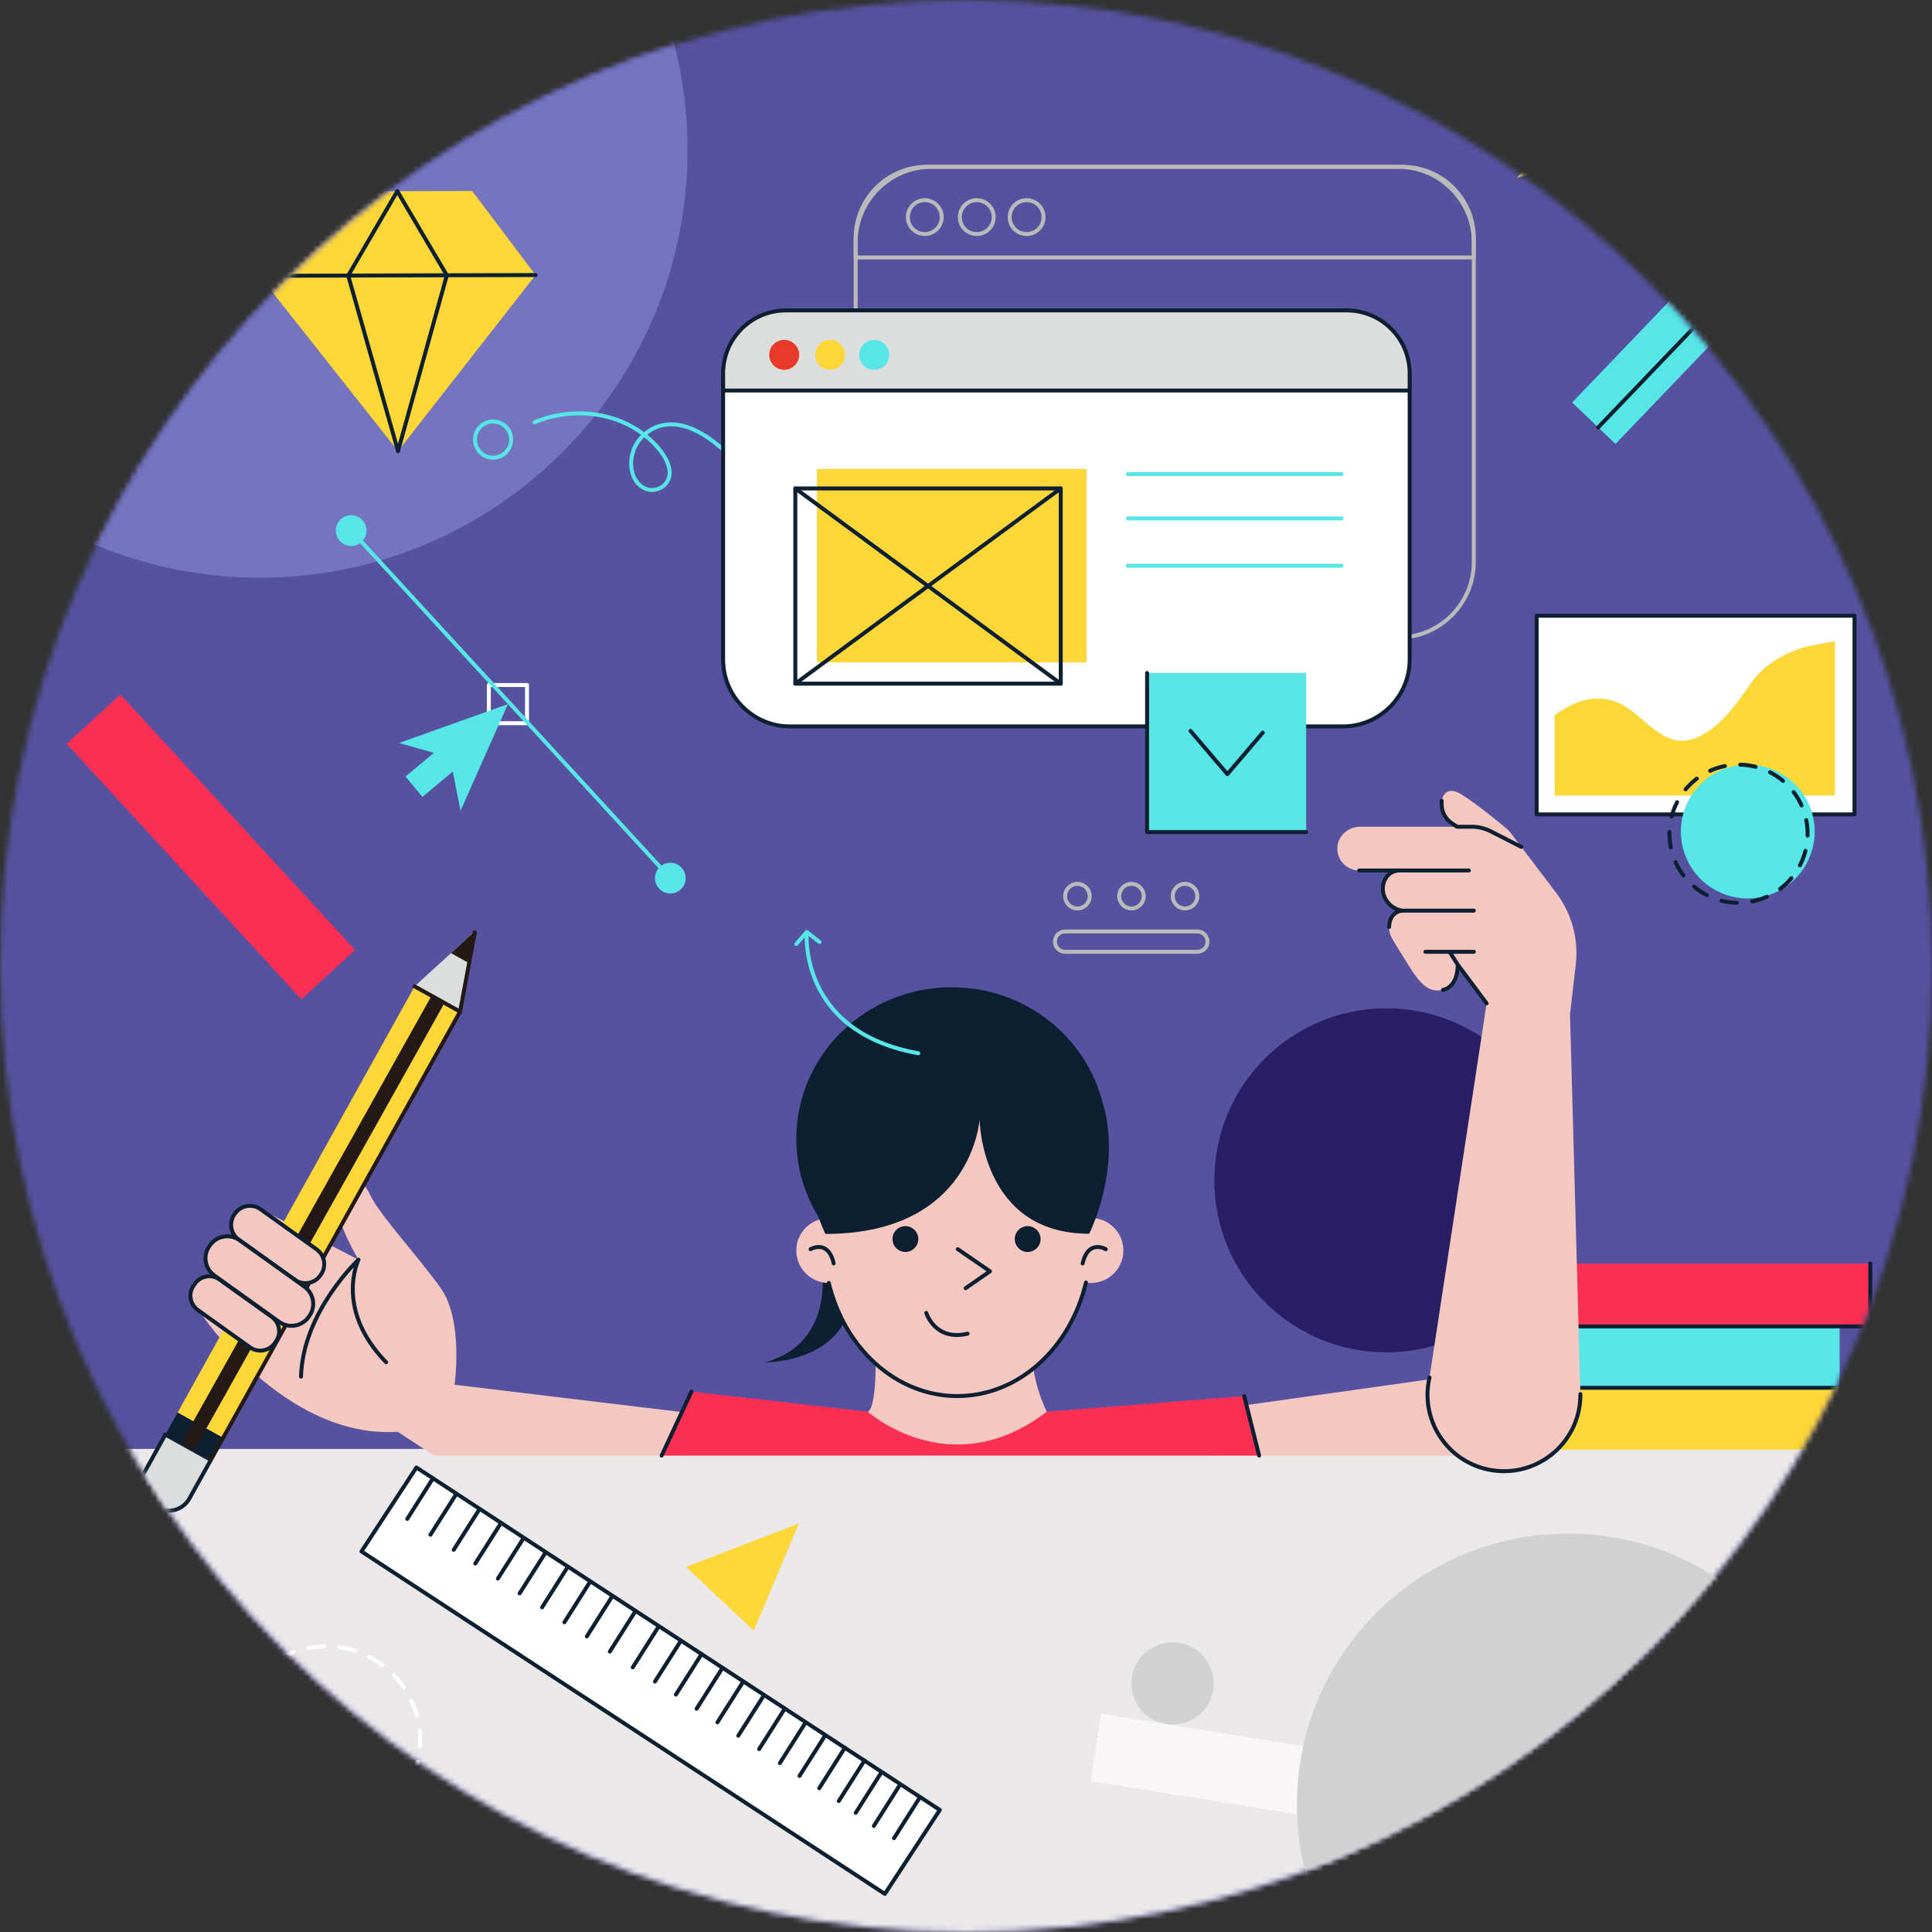
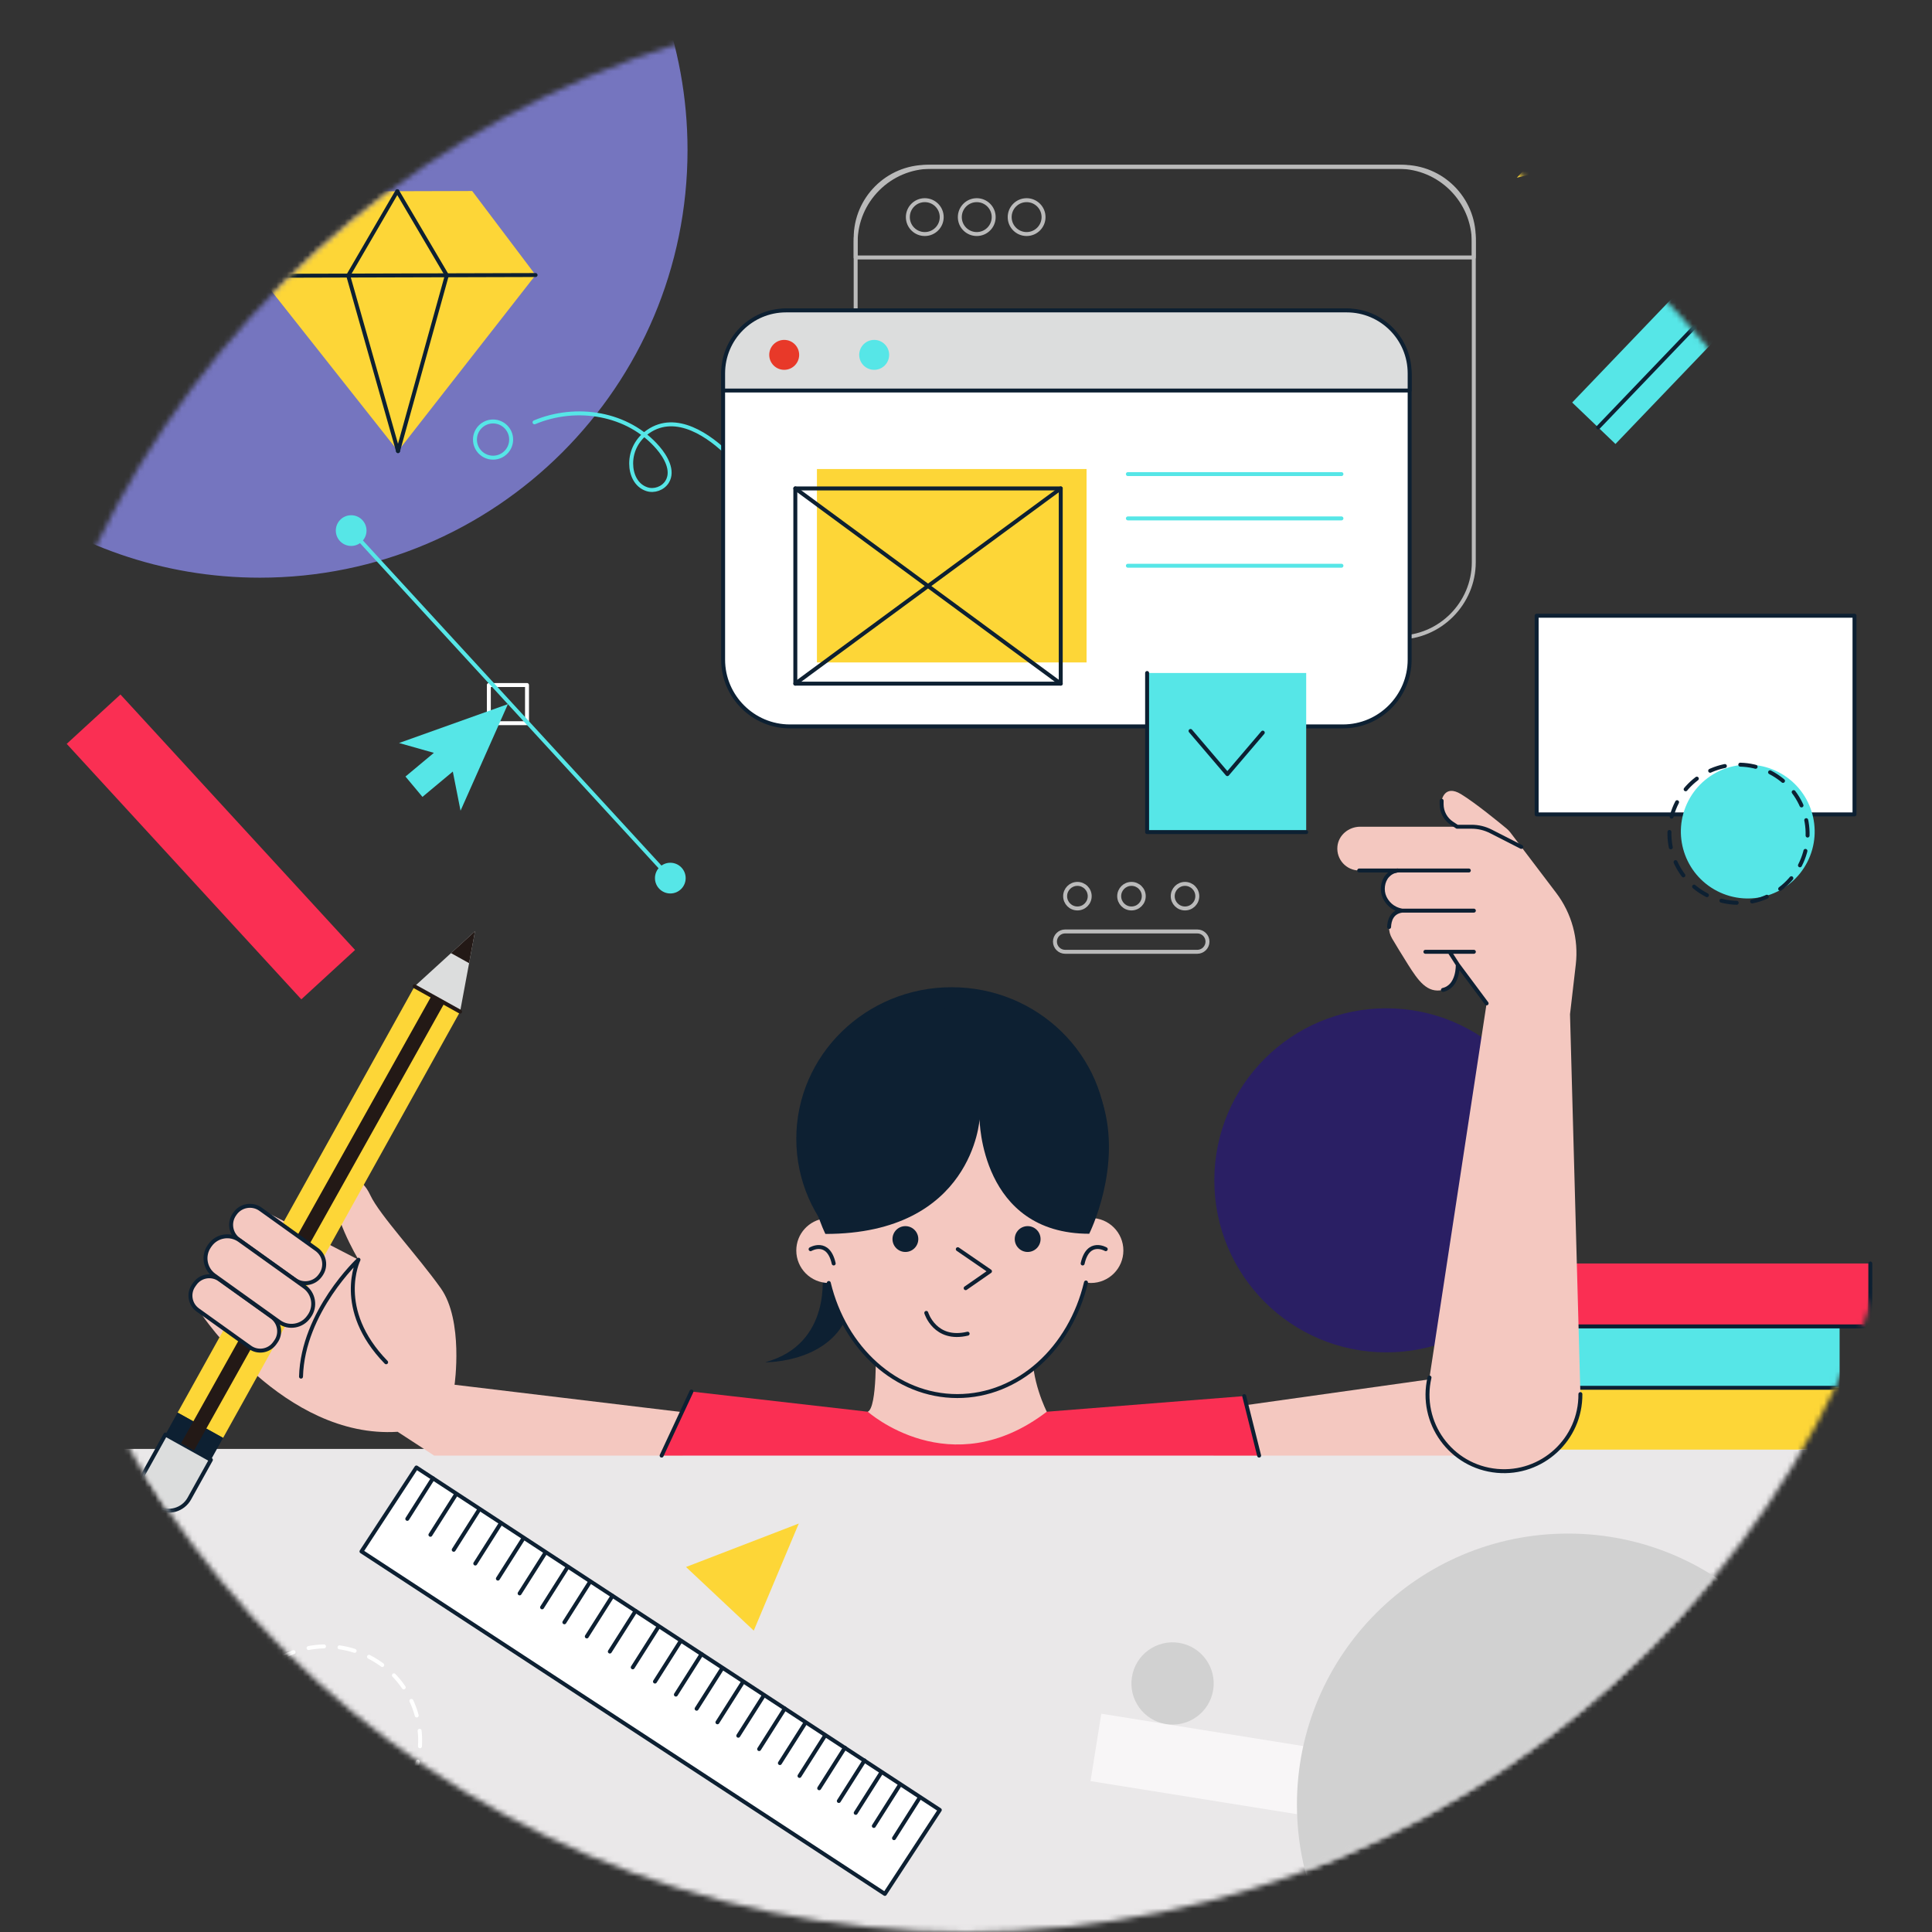
<svg xmlns="http://www.w3.org/2000/svg" xmlns:xlink="http://www.w3.org/1999/xlink" width="367" height="367" viewBox="0 0 367 367">
  <rect x="0" y="0" width="367" height="367" fill="#333333" stroke="none" />
  <defs>
    <path id="2.6.4-設計開發-圓-a" d="M0.019,183.5 C0.019,284.843 82.174,366.999 183.518,366.999 L183.518,366.999 C284.862,366.999 367.017,284.843 367.017,183.5 L367.017,183.5 C367.017,82.156 284.862,0.001 183.518,0.001 L183.518,0.001 C82.174,0.001 0.019,82.156 0.019,183.5 L0.019,183.5 Z" />
  </defs>
  <g fill="none" fill-rule="evenodd">
    <mask id="2.6.4-設計開發-圓-b" fill="#fff">
      <use xlink:href="#2.6.4-設計開發-圓-a" />
    </mask>
-     <polygon fill="#5652A0" points=".036 367 367.036 367 367.036 0 .036 0" mask="url(#2.6.4-設計開發-圓-b)" />
    <polygon fill="#EAE8E9" points=".036 367 367.036 367 367.036 275.235 .036 275.235" mask="url(#2.6.4-設計開發-圓-b)" />
    <path fill="#7575BF" d="M0,0 L125.457,0 C128.779,8.867 130.601,18.468 130.601,28.495 C130.601,73.363 94.228,109.736 49.36,109.736 C30.792,109.736 13.682,103.502 0,93.02 L0,0 Z" mask="url(#2.6.4-設計開發-圓-b)" />
    <path fill="#2A1F64" d="M296.031,224.215 C296.031,242.264 281.4,256.895 263.351,256.895 C245.302,256.895 230.671,242.264 230.671,224.215 C230.671,206.166 245.302,191.535 263.351,191.535 C281.4,191.535 296.031,206.166 296.031,224.215" mask="url(#2.6.4-設計開發-圓-b)" />
    <path stroke="#56E6E7" stroke-linecap="round" stroke-linejoin="round" stroke-width=".75" d="M101.536,80.221 C109.464,76.894 119.305,78.436 124.998,85.063 C126.372,86.662 128.052,89.392 126.719,91.53 C125.936,92.785 124.27,93.383 122.874,92.922 C120.803,92.238 119.898,90.1 119.896,88.055 C119.893,85.604 121.096,83.382 123.112,81.988 C128.451,78.297 134.8,82.751 138.596,86.587 C138.803,86.797 139.008,87.009 139.209,87.225" mask="url(#2.6.4-設計開發-圓-b)" />
    <polygon fill="#FA2F53" points="282.083 251.963 355.281 251.963 355.281 240.01 282.083 240.01" mask="url(#2.6.4-設計開發-圓-b)" />
    <polygon fill="#56E6E7" points="276.251 263.624 349.449 263.624 349.449 251.671 276.251 251.671" mask="url(#2.6.4-設計開發-圓-b)" />
    <polygon fill="#FDD637" points="283.321 275.367 356.519 275.367 356.519 263.414 283.321 263.414" mask="url(#2.6.4-設計開發-圓-b)" />
    <polyline stroke="#0D2032" stroke-linecap="round" stroke-linejoin="round" stroke-width=".75" points="355.281 240.01 355.281 251.963 282.083 251.963" mask="url(#2.6.4-設計開發-圓-b)" />
    <path stroke="#0D2032" stroke-linecap="round" stroke-linejoin="round" stroke-width=".75" d="M276.251,263.624 L356.519,263.624" mask="url(#2.6.4-設計開發-圓-b)" />
    <path stroke="#BABABA" stroke-linecap="round" stroke-linejoin="round" stroke-width=".75" d="M265.618,121.115 L176.881,121.115 C168.994,121.115 162.54,114.662 162.54,106.773 L162.54,46.026 C162.54,38.139 168.994,31.686 176.881,31.686 L265.618,31.686 C273.505,31.686 279.959,38.139 279.959,46.026 L279.959,106.773 C279.959,114.662 273.505,121.115 265.618,121.115 Z" mask="url(#2.6.4-設計開發-圓-b)" />
    <path stroke="#BABABA" stroke-linecap="round" stroke-linejoin="round" stroke-width=".75" d="M266.43,31.686 L176.067,31.686 C168.596,31.686 162.54,37.742 162.54,45.214 L162.54,48.907 L279.958,48.907 L279.958,45.214 C279.958,37.742 273.901,31.686 266.43,31.686 Z" mask="url(#2.6.4-設計開發-圓-b)" />
    <path stroke="#BABABA" stroke-linecap="round" stroke-linejoin="round" stroke-width=".75" d="M178.887 41.241C178.887 43.018 177.447 44.458 175.67 44.458 173.893 44.458 172.453 43.018 172.453 41.241 172.453 39.464 173.893 38.024 175.67 38.024 177.447 38.024 178.887 39.464 178.887 41.241zM188.76 41.241C188.76 43.018 187.32 44.458 185.543 44.458 183.766 44.458 182.326 43.018 182.326 41.241 182.326 39.464 183.766 38.024 185.543 38.024 187.32 38.024 188.76 39.464 188.76 41.241zM198.231 41.241C198.231 43.018 196.791 44.458 195.014 44.458 193.237 44.458 191.797 43.018 191.797 41.241 191.797 39.464 193.237 38.024 195.014 38.024 196.791 38.024 198.231 39.464 198.231 41.241z" mask="url(#2.6.4-設計開發-圓-b)" />
    <path fill="#FFF" d="M255.103,137.988 L150.035,137.988 C143.066,137.988 137.363,132.286 137.363,125.316 L137.363,71.637 C137.363,64.668 143.066,58.965 150.035,58.965 L255.103,58.965 C262.073,58.965 267.775,64.668 267.775,71.637 L267.775,125.316 C267.775,132.286 262.073,137.988 255.103,137.988" mask="url(#2.6.4-設計開發-圓-b)" />
    <path stroke="#0D2032" stroke-linecap="round" stroke-linejoin="round" stroke-width=".75" d="M255.103,137.988 L150.035,137.988 C143.066,137.988 137.363,132.286 137.363,125.316 L137.363,71.637 C137.363,64.668 143.066,58.965 150.035,58.965 L255.103,58.965 C262.073,58.965 267.775,64.668 267.775,71.637 L267.775,125.316 C267.775,132.286 262.073,137.988 255.103,137.988 Z" mask="url(#2.6.4-設計開發-圓-b)" />
    <path fill="#DCDDDD" d="M255.821,58.965 L149.317,58.965 C142.715,58.965 137.363,64.317 137.363,70.919 L137.363,74.183 L267.775,74.183 L267.775,70.919 C267.775,64.317 262.423,58.965 255.821,58.965" mask="url(#2.6.4-設計開發-圓-b)" />
    <path stroke="#0D2032" stroke-linecap="round" stroke-linejoin="round" stroke-width=".75" d="M255.821,58.965 L149.317,58.965 C142.715,58.965 137.363,64.317 137.363,70.919 L137.363,74.183 L267.775,74.183 L267.775,70.919 C267.775,64.317 262.423,58.965 255.821,58.965 Z" mask="url(#2.6.4-設計開發-圓-b)" />
    <path fill="#E83929" d="M151.808,67.409 C151.808,68.979 150.535,70.252 148.965,70.252 C147.395,70.252 146.123,68.979 146.123,67.409 C146.123,65.839 147.395,64.566 148.965,64.566 C150.535,64.566 151.808,65.839 151.808,67.409" mask="url(#2.6.4-設計開發-圓-b)" />
-     <path fill="#FDD637" d="M160.532,67.409 C160.532,68.979 159.259,70.252 157.689,70.252 C156.119,70.252 154.847,68.979 154.847,67.409 C154.847,65.839 156.119,64.566 157.689,64.566 C159.259,64.566 160.532,65.839 160.532,67.409" mask="url(#2.6.4-設計開發-圓-b)" />
    <path fill="#56E6E7" d="M168.901,67.409 C168.901,68.979 167.628,70.252 166.058,70.252 C164.488,70.252 163.216,68.979 163.216,67.409 C163.216,65.839 164.488,64.566 166.058,64.566 C167.628,64.566 168.901,65.839 168.901,67.409" mask="url(#2.6.4-設計開發-圓-b)" />
    <polygon fill="#FDD637" points="155.182 125.835 206.402 125.835 206.402 89.096 155.182 89.096" mask="url(#2.6.4-設計開發-圓-b)" />
    <polygon stroke="#0D2032" stroke-linecap="round" stroke-linejoin="round" stroke-width=".75" points="151.079 129.863 201.496 129.863 201.496 92.78 151.079 92.78" mask="url(#2.6.4-設計開發-圓-b)" />
    <path stroke="#0D2032" stroke-linecap="round" stroke-linejoin="round" stroke-width=".75" d="M151.079 129.863L201.496 92.78M201.496 129.863L151.079 92.78" mask="url(#2.6.4-設計開發-圓-b)" />
    <path stroke="#56E6E7" stroke-linecap="round" stroke-linejoin="round" stroke-width=".75" d="M214.253 90.057L254.817 90.057M214.253 98.476L254.817 98.476M214.253 107.466L254.817 107.466" mask="url(#2.6.4-設計開發-圓-b)" />
    <polygon fill="#F4C8C0" points="232.515 267.503 275.182 261.503 292.627 276.503 230.515 276.503" mask="url(#2.6.4-設計開發-圓-b)" />
    <path fill="#F4C8C0" d="M134.515,268.836 L86.348,263.044 C86.348,263.044 88.098,250.858 83.723,244.701 C79.348,238.544 72.098,230.794 70.348,227.044 C68.598,223.294 65.848,222.919 64.098,226.294 C62.348,229.669 68.098,239.294 68.098,239.294 L49.473,229.669 L38.161,249.482 C38.161,249.482 53.973,273.357 75.536,271.982 L82.473,276.503 L129.661,276.503 L134.515,268.836 Z" mask="url(#2.6.4-設計開發-圓-b)" />
    <path stroke="#0D2032" stroke-linecap="round" stroke-linejoin="round" stroke-width=".75" d="M73.348,258.776 C63.473,248.632 68.098,239.295 68.098,239.295 C68.098,239.295 57.515,249.17 57.181,261.503" mask="url(#2.6.4-設計開發-圓-b)" />
    <polygon fill="#FDD637" points="33.738 268.336 42.378 273.139 87.397 192.171 78.757 187.367" mask="url(#2.6.4-設計開發-圓-b)" />
    <polygon fill="#0D2032" points="31.419 272.507 40.059 277.31 42.378 273.139 33.738 268.336" mask="url(#2.6.4-設計開發-圓-b)" />
    <path fill="#DCDDDD" d="M29.066,285.959 L29.874,286.408 C32.037,287.611 34.765,286.832 35.967,284.669 L40.059,277.31 L31.419,272.506 L27.327,279.866 C26.125,282.028 26.903,284.757 29.066,285.959" mask="url(#2.6.4-設計開發-圓-b)" />
    <path stroke="#0D2032" stroke-linecap="round" stroke-linejoin="round" stroke-width=".75" d="M29.066,285.959 L29.874,286.408 C32.037,287.611 34.765,286.832 35.967,284.669 L40.059,277.31 L31.419,272.506 L27.327,279.866 C26.125,282.028 26.903,284.757 29.066,285.959 Z" mask="url(#2.6.4-設計開發-圓-b)" />
    <polygon fill="#DCDDDD" points="87.397 192.17 90.239 176.887 78.757 187.366" mask="url(#2.6.4-設計開發-圓-b)" />
    <polygon fill="#231916" points="89.109 182.963 85.674 181.053 90.239 176.888" mask="url(#2.6.4-設計開發-圓-b)" />
-     <polyline stroke="#231916" stroke-linecap="round" stroke-linejoin="round" stroke-width=".75" points="40.059 277.31 87.397 192.17 90.201 177.091" mask="url(#2.6.4-設計開發-圓-b)" />
    <path stroke="#231916" stroke-linecap="round" stroke-linejoin="round" stroke-width=".75" d="M78.757,187.366 L87.397,192.17" mask="url(#2.6.4-設計開發-圓-b)" />
    <polygon fill="#231916" points="84.435 190.523 36.861 275.532 34.397 274.162 81.975 189.155" mask="url(#2.6.4-設計開發-圓-b)" />
    <polygon fill="#FA2F53" points="125.681 276.503 131.349 264.336 164.849 268.17 198.849 268.17 236.349 265.197 239.181 276.503" mask="url(#2.6.4-設計開發-圓-b)" />
    <path fill="#F4C8C0" d="M166.348,256.003 C166.348,256.003 166.681,267.336 164.848,268.17 C164.848,268.17 180.515,282.17 198.848,268.17 C198.848,268.17 195.681,262.003 196.181,256.003 L166.348,256.003 Z" mask="url(#2.6.4-設計開發-圓-b)" />
    <path fill="#0D2032" d="M156.174,241.701 C156.174,241.701 158.177,255.318 145.338,258.775 C145.338,258.775 158.918,259.022 161.634,247.911 C164.35,236.8 156.174,241.701 156.174,241.701" mask="url(#2.6.4-設計開發-圓-b)" />
    <path fill="#0D2032" d="M210.289,216.329 C210.289,232.234 197.076,245.127 180.776,245.127 C164.476,245.127 151.263,232.234 151.263,216.329 C151.263,200.424 164.476,187.531 180.776,187.531 C197.076,187.531 210.289,200.424 210.289,216.329" mask="url(#2.6.4-設計開發-圓-b)" />
    <polygon fill="#FFF" points="178.523 343.817 79.103 278.762 68.667 294.71 168.087 359.765" mask="url(#2.6.4-設計開發-圓-b)" />
    <polygon stroke="#0D2032" stroke-linecap="round" stroke-linejoin="round" stroke-width=".75" points="178.523 343.817 79.103 278.762 68.667 294.71 168.087 359.765" mask="url(#2.6.4-設計開發-圓-b)" />
    <path stroke="#0D2032" stroke-linecap="round" stroke-linejoin="round" stroke-width=".75" d="M77.368 288.518L82.249 280.82M81.763 291.545L86.644 283.847M86.188 294.395L91.069 286.697M90.284 297.005L95.165 289.307M94.579 299.87L99.46 292.172M98.708 302.679L103.589 294.981M102.974 305.329L107.855 297.632M107.208 308.168L112.089 300.469M111.467 310.857L116.348 303.159M115.843 313.727L120.724 306.029M120.196 316.727L125.077 309.029M124.419 319.427L129.3 311.729M128.391 321.903L133.272 314.205M132.329 324.586L137.21 316.888M136.283 327.167L141.164 319.469M140.243 329.717L145.124 322.019M144.206 332.251L149.087 324.553M148.147 334.912L153.028 327.214M151.872 337.354L156.753 329.656M155.615 339.692L160.496 331.994M159.343 342.114L164.224 334.416M162.552 344.368L167.433 336.67M165.992 346.856L170.873 339.158M169.825 349.175L174.706 341.477" mask="url(#2.6.4-設計開發-圓-b)" />
    <polygon stroke="#FFF" stroke-linecap="round" stroke-linejoin="round" stroke-width=".75" points="92.859 137.376 100.109 137.376 100.109 130.126 92.859 130.126" mask="url(#2.6.4-設計開發-圓-b)" />
    <path fill="#56E6E7" d="M124.416 166.806C124.416 168.417 125.722 169.723 127.333 169.723 128.943 169.723 130.249 168.417 130.249 166.806 130.249 165.195 128.943 163.889 127.333 163.889 125.722 163.889 124.416 165.195 124.416 166.806M63.79 100.789C63.79 102.4 65.096 103.706 66.707 103.706 68.317 103.706 69.623 102.4 69.623 100.789 69.623 99.178 68.317 97.872 66.707 97.872 65.096 97.872 63.79 99.178 63.79 100.789" mask="url(#2.6.4-設計開發-圓-b)" />
    <path stroke="#56E6E7" stroke-linecap="round" stroke-linejoin="round" stroke-width=".75" d="M127.332,166.806 L66.65,100.727" mask="url(#2.6.4-設計開發-圓-b)" />
    <polygon fill="#56E6E7" points="75.804 141.141 96.484 133.751 87.484 154.001 86.016 146.565 80.248 151.375 77.024 147.51 82.42 143.01" mask="url(#2.6.4-設計開發-圓-b)" />
    <polygon fill="#FDD637" points="89.695 36.282 61.24 36.363 49.287 52.395 75.607 85.691 101.739 52.246" mask="url(#2.6.4-設計開發-圓-b)" />
    <polyline stroke="#0D2032" stroke-linecap="round" stroke-linejoin="round" stroke-width=".75" points="75.464 36.322 66.144 52.347 75.607 85.691" mask="url(#2.6.4-設計開發-圓-b)" />
    <polyline stroke="#0D2032" stroke-linecap="round" stroke-linejoin="round" stroke-width=".75" points="75.471 36.322 84.881 52.294 75.607 85.691" mask="url(#2.6.4-設計開發-圓-b)" />
    <path stroke="#0D2032" stroke-linecap="round" stroke-linejoin="round" stroke-width=".75" d="M49.287,52.394 L101.739,52.246" mask="url(#2.6.4-設計開發-圓-b)" />
    <path fill="#F4C8C0" d="M207.222,231.368 C207.114,231.368 207.012,231.394 206.905,231.4 C205.063,217.272 194.565,206.43 181.851,206.43 C169.128,206.43 158.623,217.288 156.792,231.433 C153.69,231.759 151.263,234.352 151.263,237.541 C151.263,240.95 154.026,243.713 157.435,243.713 C160.418,256.097 170.206,265.195 181.851,265.195 C193.525,265.195 203.332,256.051 206.288,243.619 C206.595,243.666 206.902,243.713 207.222,243.713 C210.631,243.713 213.395,240.95 213.395,237.541 C213.395,234.132 210.631,231.368 207.222,231.368" mask="url(#2.6.4-設計開發-圓-b)" />
    <path stroke="#0D2032" stroke-linecap="round" stroke-linejoin="round" stroke-width=".75" d="M153.979 237.294C153.979 237.294 157.324 235.319 158.368 240.01M210.047 237.294C210.047 237.294 206.702 235.319 205.658 240.01" mask="url(#2.6.4-設計開發-圓-b)" />
    <path fill="#0D2032" d="M209.422,209.393 C205.584,197.047 171.435,189.64 171.435,189.64 C142.472,206.183 156.793,234.396 156.793,234.396 C184.791,234.396 186.078,212.603 186.078,212.603 C186.078,212.603 186.253,234.363 206.906,234.363 C206.906,234.363 213.26,221.738 209.422,209.393" mask="url(#2.6.4-設計開發-圓-b)" />
    <path fill="#0D2032" d="M174.44 235.368C174.44 236.722 173.343 237.821 171.988 237.821 170.632 237.821 169.535 236.722 169.535 235.368 169.535 234.012 170.632 232.915 171.988 232.915 173.343 232.915 174.44 234.012 174.44 235.368M197.666 235.368C197.666 236.722 196.568 237.821 195.213 237.821 193.858 237.821 192.76 236.722 192.76 235.368 192.76 234.012 193.858 232.915 195.213 232.915 196.568 232.915 197.666 234.012 197.666 235.368" mask="url(#2.6.4-設計開發-圓-b)" />
    <polyline stroke="#0D2032" stroke-linecap="round" stroke-linejoin="round" stroke-width=".75" points="181.941 237.294 188.054 241.492 183.435 244.701" mask="url(#2.6.4-設計開發-圓-b)" />
    <path stroke="#0D2032" stroke-linecap="round" stroke-linejoin="round" stroke-width=".75" d="M175.954,249.393 C175.954,249.393 177.593,254.825 183.81,253.344" mask="url(#2.6.4-設計開發-圓-b)" />
-     <path stroke="#56E6E7" stroke-linecap="round" stroke-linejoin="round" stroke-width=".75" d="M151.263 179.336L153.252 177.049C153.252 177.049 151.532 195.976 174.44 200.073M155.684 178.953L153.252 177.049" mask="url(#2.6.4-設計開發-圓-b)" />
    <path fill="#F4C8C0" d="M56.009,243.112 L45.343,235.479 C43.799,234.375 43.44,232.208 44.545,230.665 L44.666,230.495 C45.771,228.952 47.937,228.592 49.481,229.697 L60.147,237.33 C61.69,238.434 62.049,240.601 60.945,242.144 L60.823,242.314 C59.719,243.857 57.552,244.216 56.009,243.112" mask="url(#2.6.4-設計開發-圓-b)" />
    <path stroke="#0D2032" stroke-width=".75" d="M56.009,243.112 L45.343,235.479 C43.799,234.375 43.44,232.208 44.545,230.665 L44.666,230.495 C45.771,228.952 47.937,228.592 49.481,229.697 L60.147,237.33 C61.69,238.434 62.049,240.601 60.945,242.144 L60.823,242.314 C59.719,243.857 57.552,244.216 56.009,243.112 Z" mask="url(#2.6.4-設計開發-圓-b)" />
    <path fill="#F4C8C0" d="M47.492,255.94 L37.575,248.843 C36.074,247.769 35.724,245.662 36.799,244.161 L37.03,243.837 C38.104,242.336 40.211,241.987 41.712,243.061 L51.63,250.158 C53.131,251.232 53.48,253.339 52.406,254.84 L52.174,255.164 C51.1,256.665 48.993,257.014 47.492,255.94" mask="url(#2.6.4-設計開發-圓-b)" />
    <path stroke="#0D2032" stroke-width=".75" d="M47.492,255.94 L37.575,248.843 C36.074,247.769 35.724,245.662 36.799,244.161 L37.03,243.837 C38.104,242.336 40.211,241.987 41.712,243.061 L51.63,250.158 C53.131,251.232 53.48,253.339 52.406,254.84 L52.174,255.164 C51.1,256.665 48.993,257.014 47.492,255.94 Z" mask="url(#2.6.4-設計開發-圓-b)" />
    <path fill="#F4C8C0" d="M53.045,251.109 L40.702,242.276 C38.916,240.998 38.5,238.491 39.779,236.705 L39.919,236.508 C41.197,234.722 43.704,234.307 45.49,235.585 L57.833,244.418 C59.619,245.696 60.035,248.203 58.757,249.989 L58.616,250.186 C57.338,251.972 54.831,252.387 53.045,251.109" mask="url(#2.6.4-設計開發-圓-b)" />
    <path stroke="#0D2032" stroke-width=".75" d="M53.045,251.109 L40.702,242.276 C38.916,240.998 38.5,238.491 39.779,236.705 L39.919,236.508 C41.197,234.722 43.704,234.307 45.49,235.585 L57.833,244.418 C59.619,245.696 60.035,248.203 58.757,249.989 L58.616,250.186 C57.338,251.972 54.831,252.387 53.045,251.109 Z" mask="url(#2.6.4-設計開發-圓-b)" />
    <path stroke="#0D2032" stroke-linecap="round" stroke-linejoin="round" stroke-width=".75" d="M157.435,243.714 C160.418,256.098 170.206,265.195 181.851,265.195 C193.525,265.195 203.332,256.052 206.288,243.62" mask="url(#2.6.4-設計開發-圓-b)" />
    <polygon fill="#56E6E7" points="217.902 158.062 248.123 158.062 248.123 127.841 217.902 127.841" mask="url(#2.6.4-設計開發-圓-b)" />
    <polyline stroke="#0D2032" stroke-linecap="round" stroke-linejoin="round" stroke-width=".75" points="217.902 127.841 217.902 158.062 248.123 158.062" mask="url(#2.6.4-設計開發-圓-b)" />
    <polyline stroke="#0D2032" stroke-linecap="round" stroke-linejoin="round" stroke-width=".75" points="226.152 138.852 233.148 147.052 239.874 139.169" mask="url(#2.6.4-設計開發-圓-b)" />
    <polygon fill="#FFF" points="291.899 154.701 352.28 154.701 352.28 116.963 291.899 116.963" mask="url(#2.6.4-設計開發-圓-b)" />
    <polygon stroke="#0D2032" stroke-linecap="round" stroke-linejoin="round" stroke-width=".75" points="291.899 154.701 352.28 154.701 352.28 116.963 291.899 116.963" mask="url(#2.6.4-設計開發-圓-b)" />
-     <path fill="#FDD637" d="M295.313,151.107 L348.566,151.107 L348.566,121.875 C348.566,121.716 343.294,122.79 342.989,122.879 C339.024,124.033 335.172,126.169 332.752,129.602 C330.033,133.459 326.873,138.191 322.319,140.11 C315.968,142.785 312.526,135.843 307.474,133.549 C303.14,131.582 298.983,133.23 295.313,135.832 L295.313,151.107 Z" mask="url(#2.6.4-設計開發-圓-b)" />
    <path fill="#56E6E7" d="M337.819,146.664 C344.059,149.876 346.515,157.538 343.303,163.778 C340.092,170.019 332.429,172.474 326.189,169.262 C319.949,166.051 317.493,158.389 320.705,152.148 C323.916,145.908 331.579,143.452 337.819,146.664" mask="url(#2.6.4-設計開發-圓-b)" />
    <path stroke="#0D2032" stroke-dasharray="2.944 2.944" stroke-linecap="round" stroke-linejoin="round" stroke-width=".75" d="M336.252,146.71 C342.695,150.026 345.231,157.938 341.915,164.381 C338.599,170.825 330.687,173.36 324.243,170.044 C317.8,166.728 315.265,158.816 318.581,152.373 C321.897,145.929 329.809,143.394 336.252,146.71 Z" mask="url(#2.6.4-設計開發-圓-b)" />
    <polygon fill="#FDD637" points="288.139 33.756 301.173 19.566 302.919 30.112" mask="url(#2.6.4-設計開發-圓-b)" />
    <path stroke="#0D2032" stroke-linecap="round" stroke-linejoin="round" stroke-width=".75" d="M131.348 264.336L125.681 276.503M236.348 265.197L239.181 276.503" mask="url(#2.6.4-設計開發-圓-b)" />
    <path stroke="#BABABA" stroke-linecap="round" stroke-linejoin="round" stroke-width=".75" d="M227.441 180.802L202.328 180.802C201.265 180.802 200.395 179.932 200.395 178.87 200.395 177.807 201.265 176.937 202.328 176.937L227.441 176.937C228.504 176.937 229.373 177.807 229.373 178.87 229.373 179.932 228.504 180.802 227.441 180.802zM206.999 170.235C206.999 171.524 205.954 172.569 204.665 172.569 203.376 172.569 202.331 171.524 202.331 170.235 202.331 168.946 203.376 167.901 204.665 167.901 205.954 167.901 206.999 168.946 206.999 170.235zM217.267 170.235C217.267 171.524 216.222 172.569 214.933 172.569 213.644 172.569 212.599 171.524 212.599 170.235 212.599 168.946 213.644 167.901 214.933 167.901 216.222 167.901 217.267 168.946 217.267 170.235zM227.437 170.235C227.437 171.524 226.392 172.569 225.103 172.569 223.814 172.569 222.769 171.524 222.769 170.235 222.769 168.946 223.814 167.901 225.103 167.901 226.392 167.901 227.437 168.946 227.437 170.235z" mask="url(#2.6.4-設計開發-圓-b)" />
    <path fill="#F4C8C0" d="M298.238,192.67 L299.334,183.221 C299.896,178.375 298.564,173.499 295.615,169.613 L286.916,158.15 C286.703,157.87 286.463,157.618 286.192,157.393 C284.809,156.246 280.219,152.488 277.536,150.857 C274.348,148.919 273.848,152.107 273.848,152.107 L273.848,152.763 C273.848,154.226 274.583,155.592 275.805,156.397 L276.786,157.044 L258.371,157.044 C256.2,157.044 254.261,158.631 254.055,160.792 C253.819,163.271 255.762,165.357 258.192,165.357 L265.473,165.357 C264.614,165.49 264.009,165.892 263.589,166.343 C262.612,167.392 262.416,169.178 263.024,170.461 C263.449,171.358 264.387,172.64 266.348,172.982 C264.365,173.249 263.918,174.866 263.87,176.086 C263.84,176.859 264.05,177.616 264.444,178.282 C265.049,179.303 266.177,181.183 267.473,183.232 C269.411,186.294 271.098,188.732 274.098,188.044 C277.098,187.357 276.911,183.232 276.911,183.232 L282.395,190.6 L271.544,261.674 C269.562,270.25 275.605,278.604 284.371,279.404 C292.924,280.184 300.282,273.41 300.21,264.822 L298.238,192.67 Z" mask="url(#2.6.4-設計開發-圓-b)" />
    <path fill="#F4C8C0" d="M265.473,165.357 C265.192,165.357 264.926,165.415 264.675,165.504 L265.473,165.357 Z" mask="url(#2.6.4-設計開發-圓-b)" />
    <path stroke="#0D2032" stroke-linecap="round" stroke-linejoin="round" stroke-width=".75" d="M265.473 165.357L279.015 165.357M266.348 172.982L279.973 172.982M276.911 183.232L275.349 180.802M270.765 180.802L279.973 180.802M276.786 157.045L279.544 157.045C280.812 157.045 282.062 157.346 283.192 157.922L288.986 160.879M271.545 261.674C269.562 270.25 275.606 278.604 284.372 279.404 292.925 280.184 300.283 273.41 300.209 264.822M274.098 188.045C277.098 187.358 276.911 183.233 276.911 183.233L282.395 190.601M258.192 165.357L265.473 165.357C264.614 165.49 264.009 165.892 263.589 166.343 262.612 167.393 262.416 169.178 263.024 170.461 263.449 171.359 264.388 172.64 266.348 172.982 264.365 173.249 263.918 174.866 263.87 176.086M273.848 152.107L273.848 152.763C273.848 154.227 274.583 155.592 275.805 156.398L276.786 157.044" mask="url(#2.6.4-設計開發-圓-b)" />
    <path stroke="#0D2032" stroke-linecap="round" stroke-linejoin="round" stroke-width=".75" d="M265.473,165.357 C265.192,165.357 264.926,165.415 264.675,165.504 L265.473,165.357 Z" mask="url(#2.6.4-設計開發-圓-b)" />
    <path stroke="#56E6E7" stroke-linecap="round" stroke-linejoin="round" stroke-width=".75" d="M97.098,83.501 C97.098,85.399 95.559,86.939 93.66,86.939 C91.762,86.939 90.223,85.399 90.223,83.501 C90.223,81.603 91.762,80.063 93.66,80.063 C95.559,80.063 97.098,81.603 97.098,83.501 Z" mask="url(#2.6.4-設計開發-圓-b)" />
    <polygon fill="#F8F6F7" points="263.497 334.234 261.446 347.035 207.155 338.338 209.205 325.537" mask="url(#2.6.4-設計開發-圓-b)" />
    <path fill="#D1D1D1" d="M246.363 342.802C246.363 351.551 248.552 359.786 252.4 367L343.3 367C347.149 359.786 349.339 351.551 349.339 342.802 349.339 314.366 326.286 291.314 297.851 291.314 269.414 291.314 246.363 314.366 246.363 342.802M223.974 312.075C228.235 312.758 231.136 316.766 230.454 321.027 229.771 325.288 225.763 328.189 221.502 327.507 217.241 326.824 214.34 322.816 215.022 318.555 215.705 314.293 219.713 311.392 223.974 312.075" mask="url(#2.6.4-設計開發-圓-b)" />
    <polygon fill="#56E6E7" points="298.649 76.46 331.714 41.939 339.938 49.816 306.873 84.337" mask="url(#2.6.4-設計開發-圓-b)" />
    <path stroke="#0D2032" stroke-linecap="round" stroke-linejoin="round" stroke-width=".75" d="M336.655,46.671 L303.59,81.192" mask="url(#2.6.4-設計開發-圓-b)" />
    <polygon fill="#FDD637" points="130.312 297.664 151.737 289.409 143.183 309.751" mask="url(#2.6.4-設計開發-圓-b)" />
    <polygon fill="#D1D1D1" points=".036 295.075 .036 367 124.1 367" mask="url(#2.6.4-設計開發-圓-b)" />
    <polygon fill="#FA2F53" points="22.881 131.926 67.447 180.455 57.238 189.831 12.672 141.302" mask="url(#2.6.4-設計開發-圓-b)" />
    <path stroke="#FFF" stroke-dasharray="2.955 2.955" stroke-linecap="round" stroke-linejoin="round" stroke-width=".75" d="M70.113,314.728 C78.89,319.245 82.344,330.022 77.827,338.8 C73.31,347.577 62.532,351.03 53.755,346.513 C44.978,341.996 41.524,331.219 46.041,322.442 C50.558,313.664 61.336,310.211 70.113,314.728 Z" mask="url(#2.6.4-設計開發-圓-b)" />
  </g>
</svg>